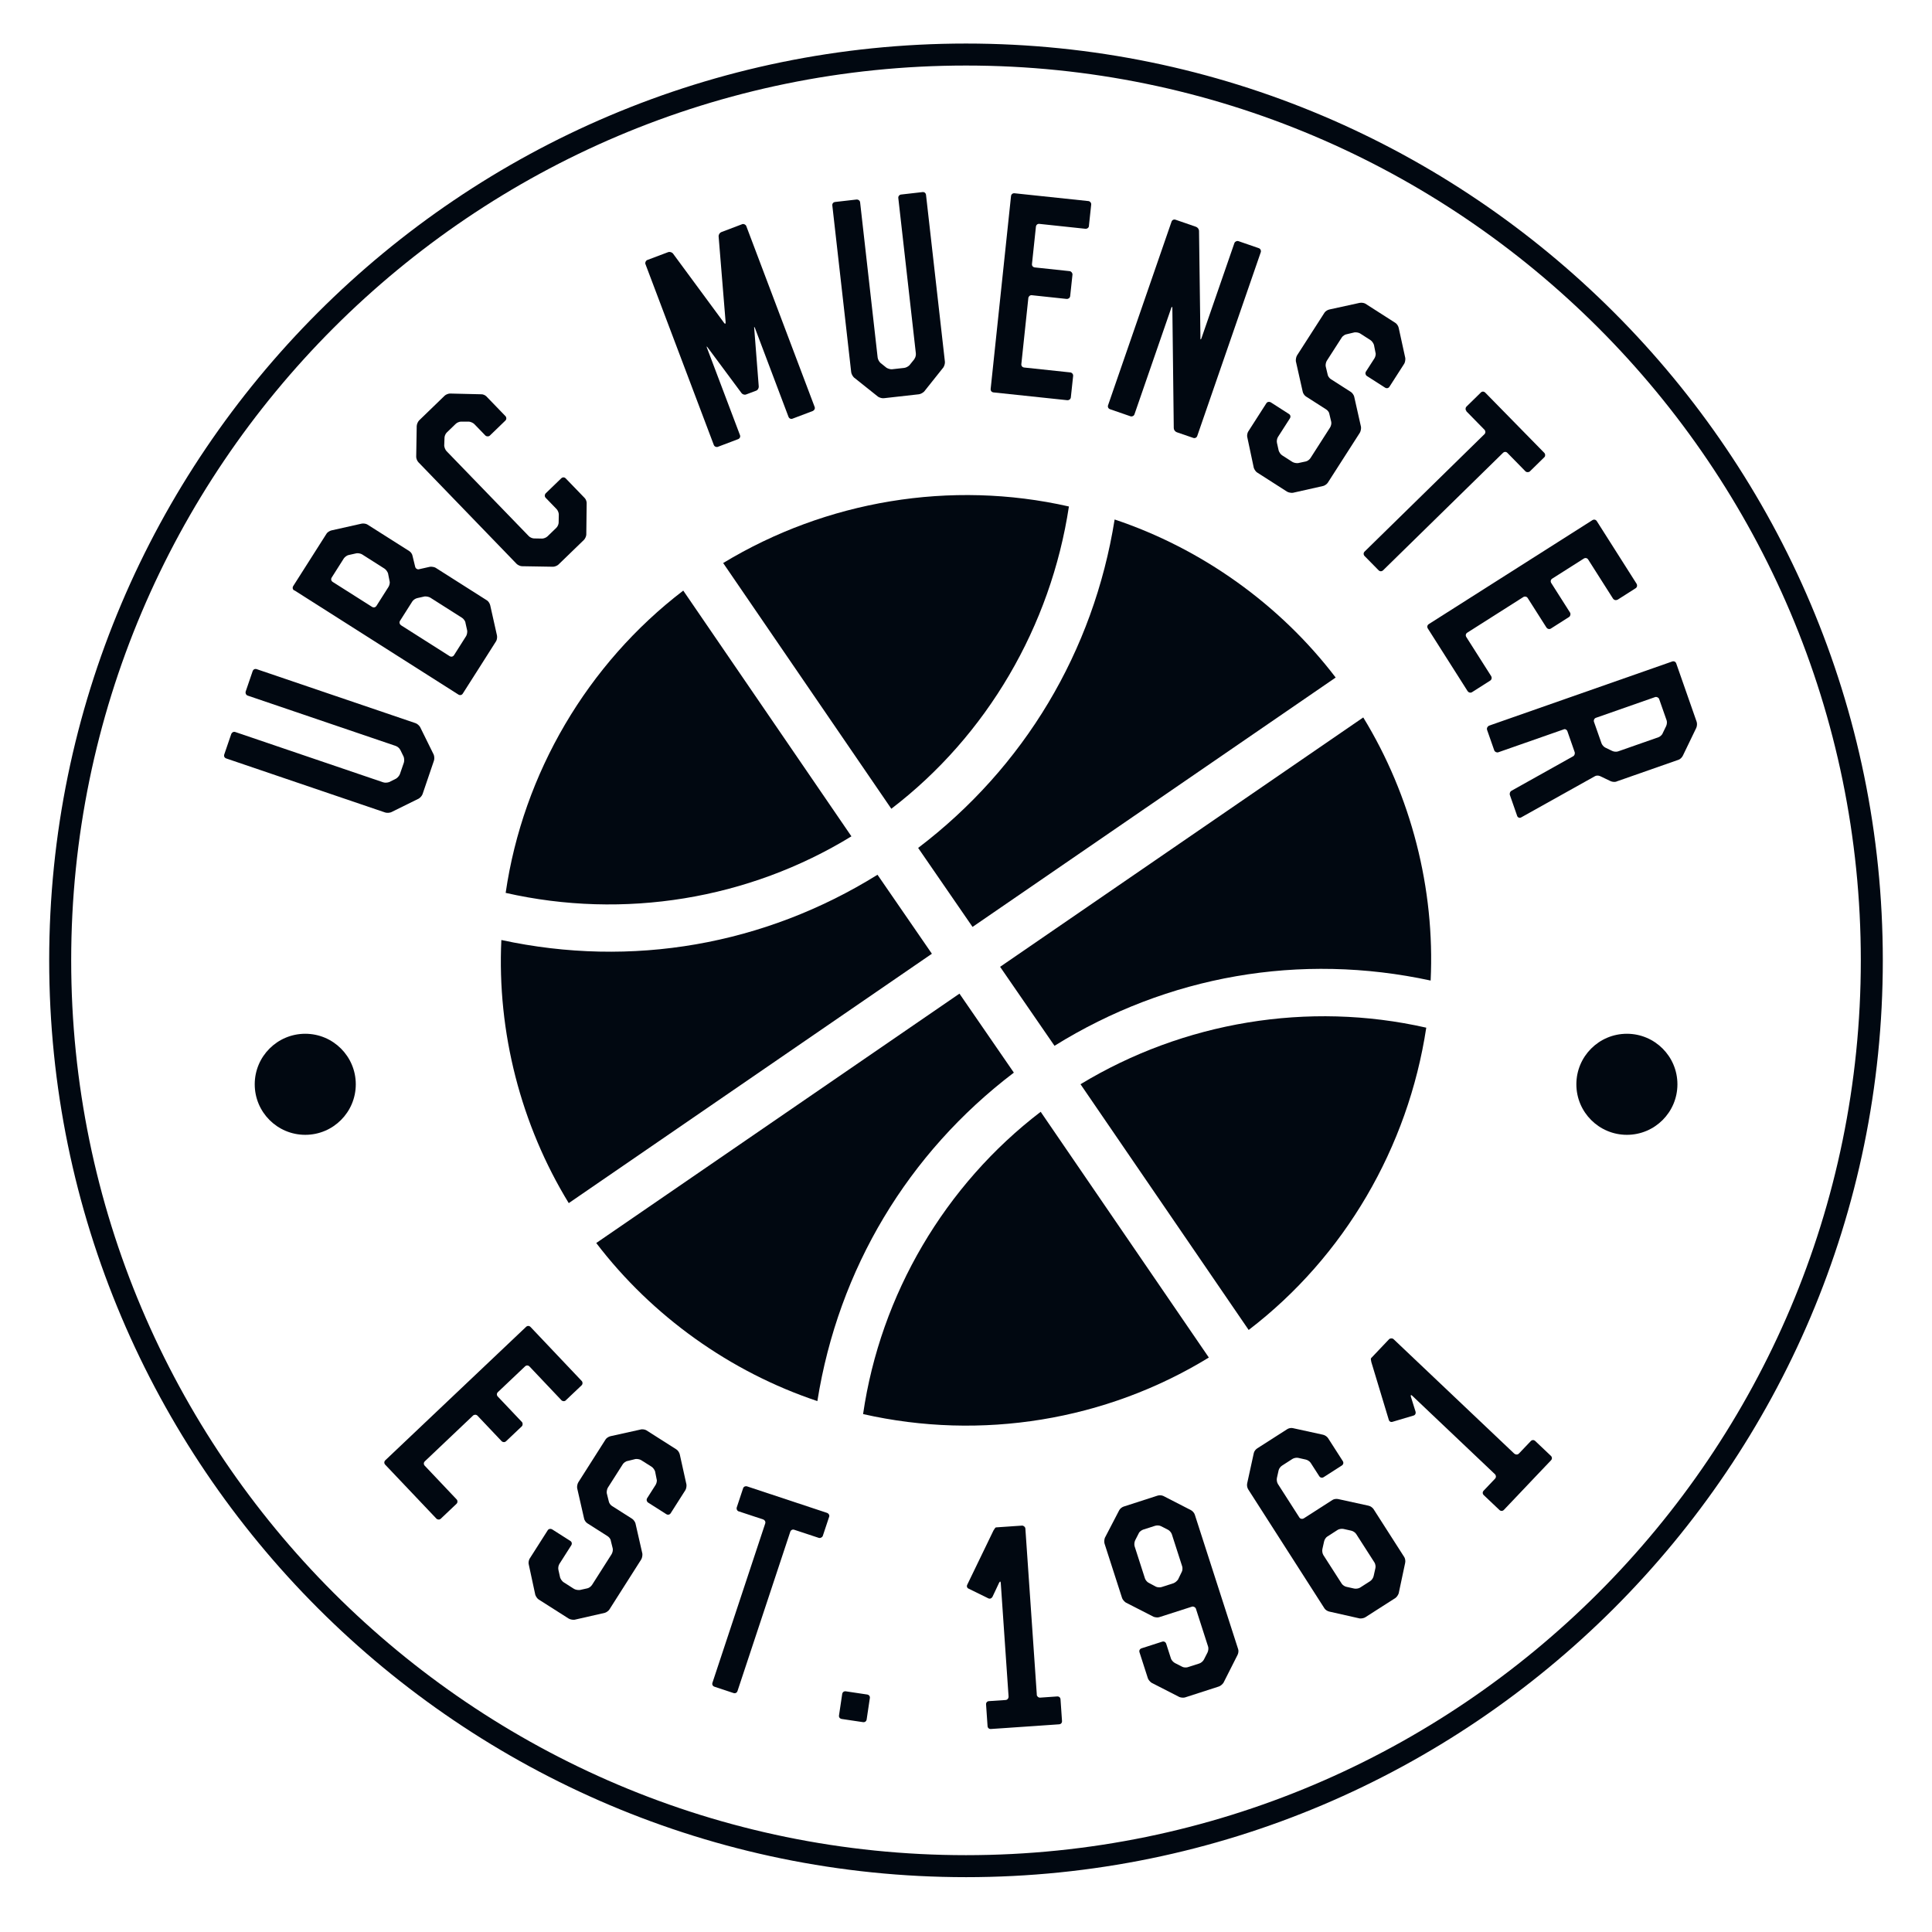
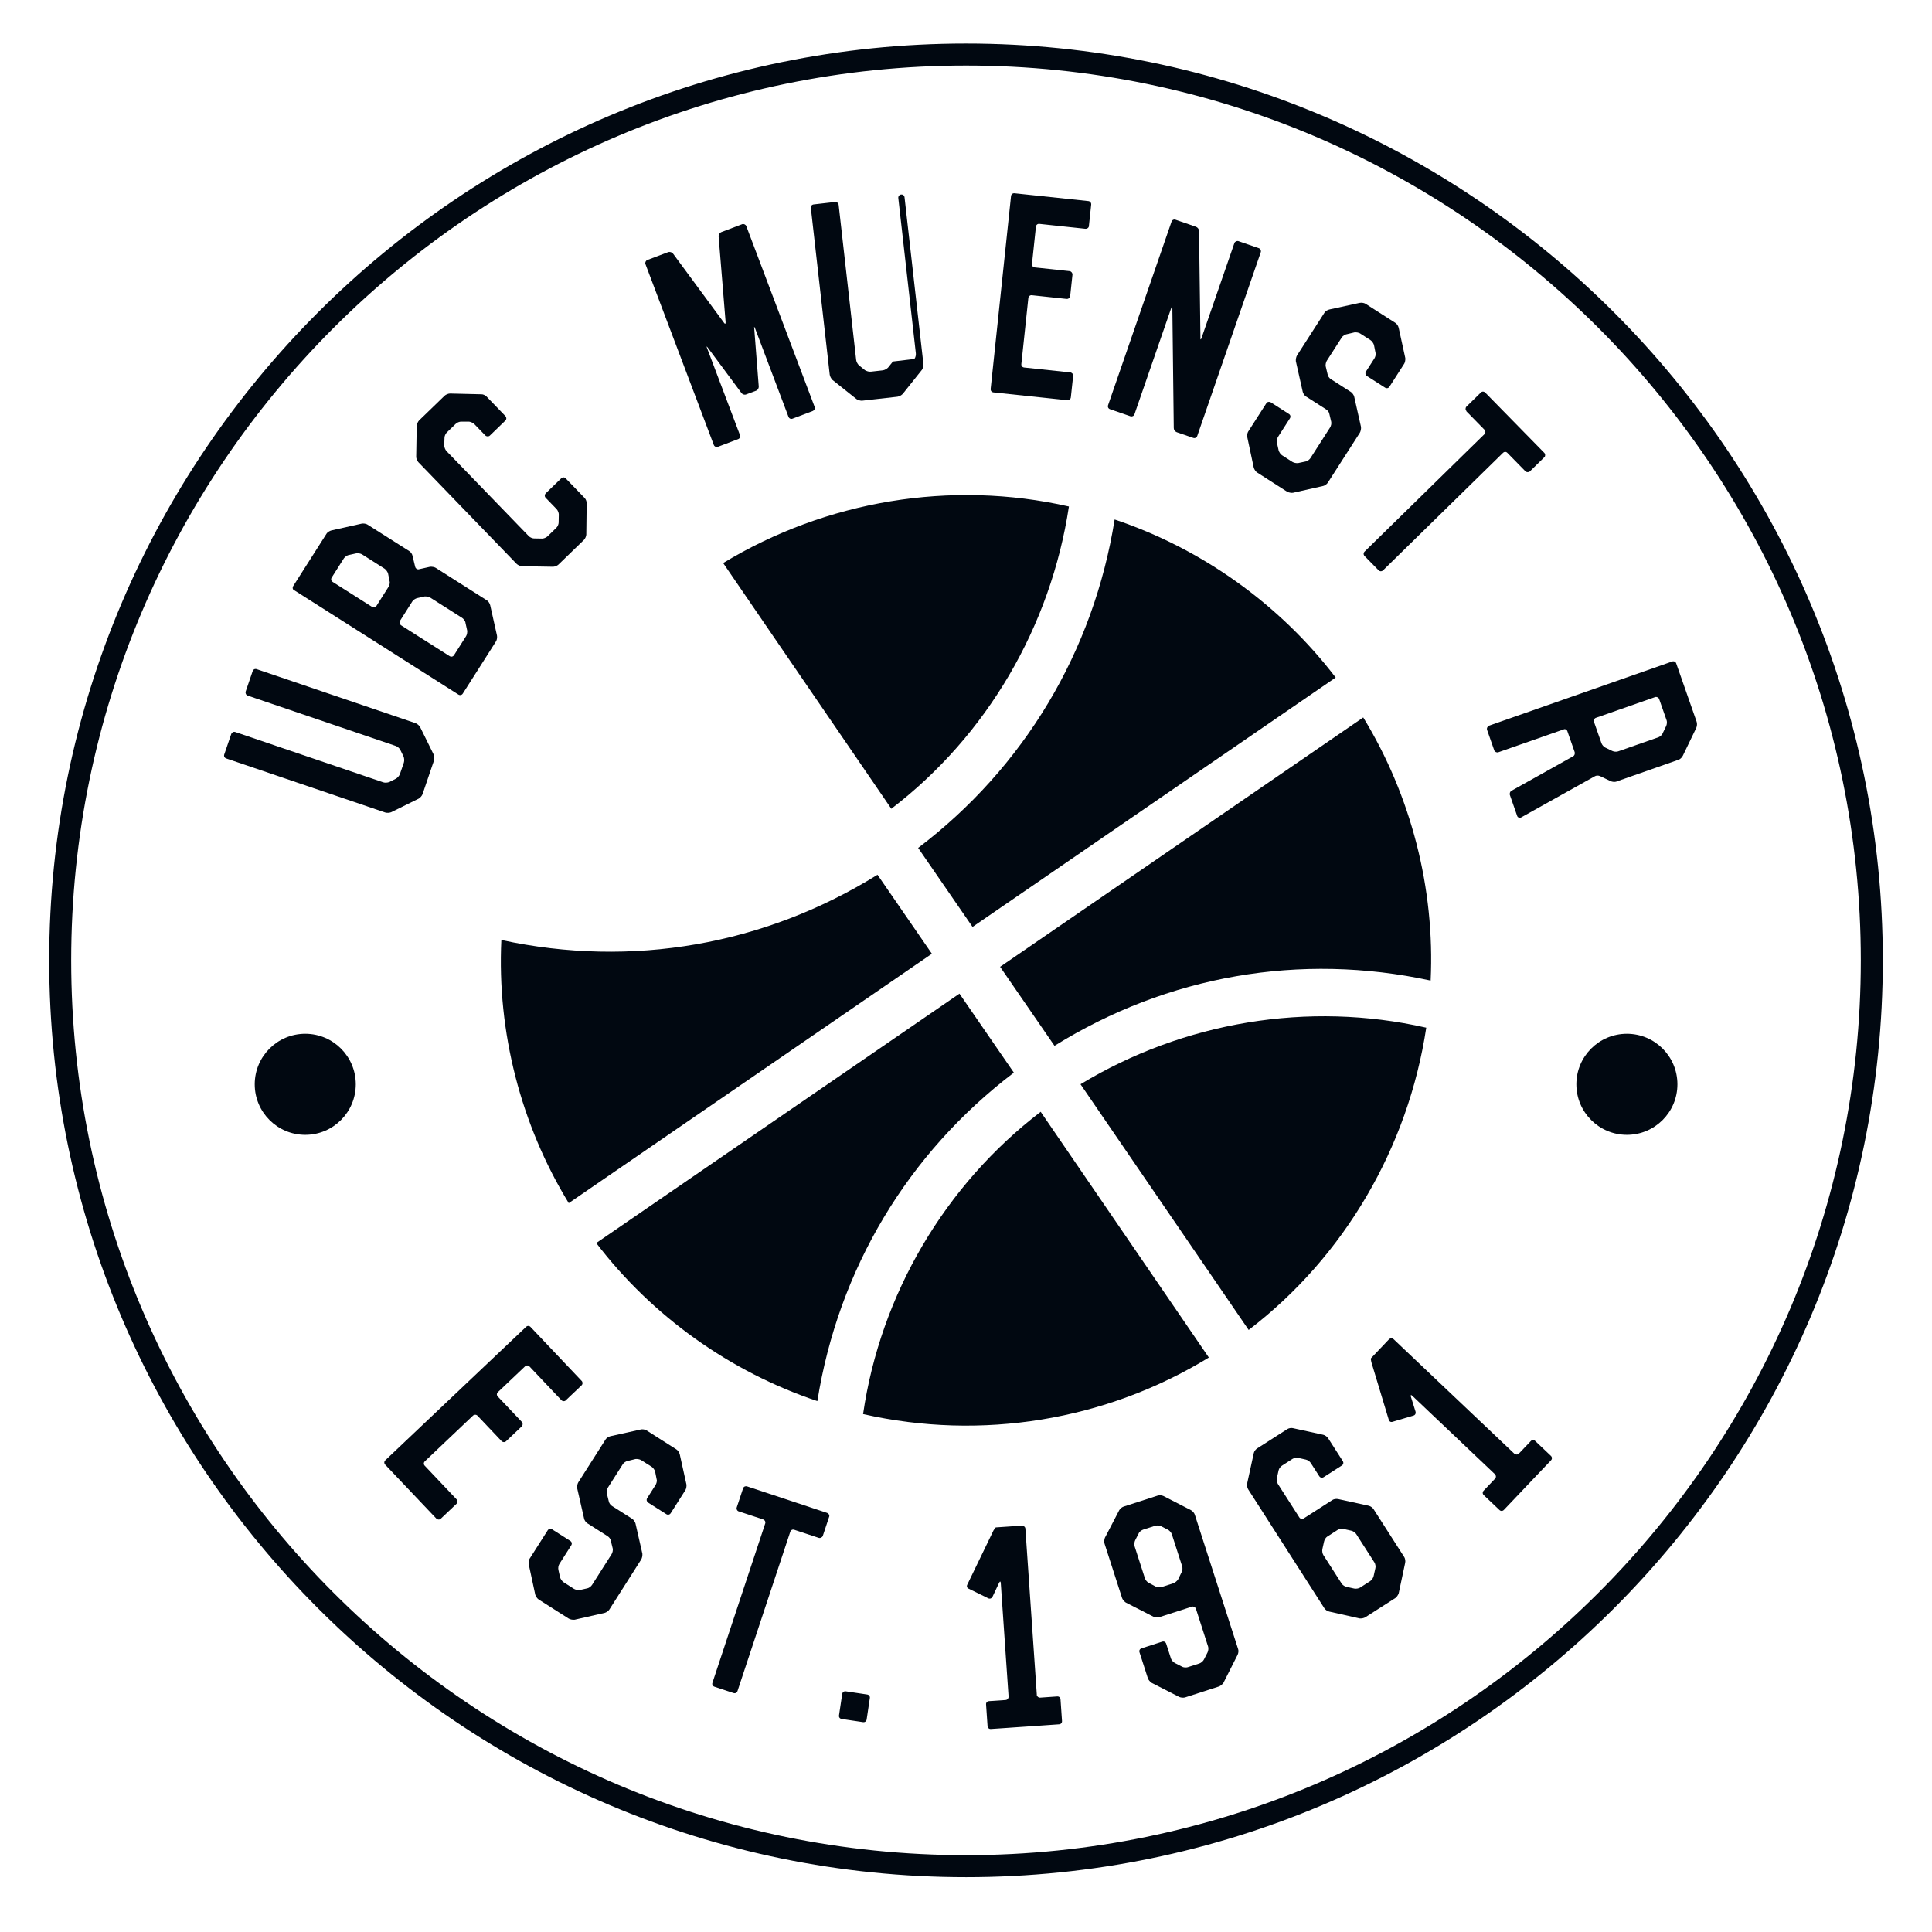
<svg xmlns="http://www.w3.org/2000/svg" id="Layer_1" data-name="Layer 1" viewBox="0 0 260 260">
  <defs>
    <style>
      .cls-1 {
        fill: #010811;
      }
    </style>
  </defs>
  <g>
    <g>
      <path class="cls-1" d="M53.85,100.89c-.11-.23-.38-.43-.61-.51l-19.91-6.77c-.23-.08-.33-.34-.27-.54l.94-2.75c.08-.23.3-.35.54-.27l21.38,7.27c.24.08.49.32.61.51l1.84,3.73c.08.21.11.56.03.8l-1.53,4.5c-.08.24-.32.49-.51.61l-3.73,1.84c-.21.08-.56.11-.8.03l-21.38-7.27c-.24-.08-.35-.3-.27-.54l.94-2.75c.07-.2.3-.35.54-.27l19.91,6.77c.23.08.58.05.8-.03l.94-.47c.19-.12.43-.38.51-.61l.53-1.54c.08-.24.05-.58-.03-.8l-.46-.94Z" />
      <path class="cls-1" d="M39.59,79.46c-.21-.13-.26-.38-.13-.59l4.49-7.06c.11-.18.4-.37.65-.43l4.06-.91c.24-.05.59,0,.77.11l5.66,3.59c.21.13.4.42.43.65l.35,1.44c.05.24.29.4.49.35l1.52-.34c.23-.02.57.03.75.14l6.91,4.39c.18.11.37.4.43.65l.91,4.06c.05.24,0,.59-.11.77l-2.47,3.89c-.13.21-.23.36-.23.36,0,0-.11.18-.23.36l-1.56,2.45c-.13.21-.38.26-.59.13l-22.08-14.03ZM44.64,77.72c-.13.21-.08.45.13.59l5.3,3.36c.21.13.45.08.59-.13l1.63-2.57c.11-.18.21-.54.14-.75l-.21-1.06c-.07-.21-.27-.51-.48-.64l-3.02-1.92c-.18-.11-.55-.18-.75-.14l-1.08.24c-.2.04-.5.27-.62.45l-1.63,2.57ZM62.64,83.77c-.04-.2-.27-.51-.45-.62l-4.28-2.72c-.21-.13-.55-.18-.78-.16l-.98.22c-.24.05-.53.25-.65.43l-1.67,2.63c-.13.21-.05.47.13.59l6.55,4.16c.21.13.45.08.59-.13l1.63-2.57c.11-.18.18-.55.14-.75l-.24-1.08Z" />
      <path class="cls-1" d="M56.09,57.28c0-.2.16-.55.31-.7l3.44-3.33c.15-.15.51-.29.71-.29l4.19.1c.23-.02.55.11.72.29l2.56,2.65c.15.15.17.43-.01.6l-2.09,2.02c-.15.15-.45.14-.6-.01l-1.48-1.53c-.17-.18-.5-.31-.72-.34h-1.08c-.2,0-.53.12-.71.3l-1.2,1.16c-.18.17-.31.5-.31.7l-.04,1.08c.02.23.14.55.31.73l11.07,11.44c.17.18.5.31.7.31l1.1.02c.2,0,.53-.12.71-.29l1.2-1.16c.18-.17.31-.5.31-.7l.02-1.1c0-.2-.12-.53-.29-.71l-1.48-1.53c-.17-.18-.14-.45.01-.6l2.09-2.02c.18-.17.43-.17.6.01l2.56,2.65c.15.15.29.51.26.73l-.05,4.19c0,.2-.16.55-.31.7l-3.44,3.33c-.15.15-.51.29-.71.29l-4.21-.07c-.2,0-.55-.16-.7-.31l-13.23-13.69c-.17-.18-.29-.51-.29-.71l.07-4.21Z" />
      <path class="cls-1" d="M97.42,43.43c.15.21.25.17.23-.09l-.94-11.51c-.02-.26.15-.51.35-.59l2.82-1.07c.2-.08.47.05.55.25l9.2,24.34c.09.23-.05.47-.25.55l-2.72,1.03c-.23.09-.46-.02-.55-.25l-4.51-11.94c-.08-.2-.15-.21-.1.04l.61,7.84c0,.22-.13.47-.36.55l-1.33.5c-.23.09-.49,0-.63-.18l-4.55-6.13c-.15-.21-.18-.16-.1.04l4.44,11.74c.09.23-.02.46-.25.55l-2.72,1.03c-.2.08-.46-.02-.55-.25l-9.2-24.34c-.08-.2.05-.47.25-.55l2.79-1.05c.23-.09.53,0,.68.2l6.84,9.28Z" />
-       <path class="cls-1" d="M123.05,48.31c.16-.2.23-.53.2-.77l-2.36-20.89c-.03-.25.16-.45.37-.47l2.89-.33c.25-.03.44.13.47.38l2.54,22.44c.03.25-.08.58-.2.77l-2.59,3.25c-.16.16-.46.34-.71.37l-4.72.53c-.25.03-.58-.08-.77-.2l-3.25-2.59c-.16-.16-.34-.46-.37-.71l-2.54-22.44c-.03-.25.13-.44.38-.47l2.89-.33c.21-.02.44.13.47.38l2.36,20.89c.03.25.2.55.37.71l.82.66c.19.12.53.23.77.2l1.62-.18c.25-.03.55-.2.71-.37l.66-.82Z" />
+       <path class="cls-1" d="M123.05,48.31c.16-.2.23-.53.2-.77l-2.36-20.89c-.03-.25.16-.45.37-.47c.25-.03.44.13.47.38l2.54,22.44c.03.25-.08.58-.2.77l-2.59,3.25c-.16.16-.46.34-.71.37l-4.72.53c-.25.03-.58-.08-.77-.2l-3.25-2.59c-.16-.16-.34-.46-.37-.71l-2.54-22.44c-.03-.25.13-.44.38-.47l2.89-.33c.21-.02.44.13.47.38l2.36,20.89c.03.25.2.55.37.71l.82.66c.19.12.53.23.77.2l1.62-.18c.25-.03.55-.2.71-.37l.66-.82Z" />
      <path class="cls-1" d="M146.55,30.41c-.03.25-.26.4-.47.38l-6.2-.66c-.25-.03-.44.13-.47.38l-.53,5.01c-.03.25.13.44.38.47l4.69.5c.21.02.4.26.38.47l-.31,2.89c-.03.25-.26.4-.47.38l-4.69-.5c-.25-.03-.45.17-.47.38l-.94,8.88c-.03.25.13.44.38.47l6.21.66c.21.02.4.22.38.47l-.31,2.89c-.03.25-.26.4-.47.38l-9.94-1.05c-.25-.03-.4-.22-.38-.47l2.74-25.95c.03-.25.22-.4.47-.38l9.94,1.05c.21.02.4.22.38.47l-.31,2.89Z" />
      <path class="cls-1" d="M161.54,45.5c0,.22.06.25.15.01l4.43-12.8c.07-.2.34-.33.54-.26l2.75.95c.23.08.33.34.26.54l-8.55,24.73c-.08.23-.31.34-.54.26l-2.21-.76c-.23-.08-.41-.33-.41-.55l-.19-16.16c-.03-.24-.08-.21-.15-.01l-4.95,14.31c-.08.23-.34.33-.54.26l-2.75-.95c-.23-.08-.34-.31-.26-.54l8.54-24.7c.08-.23.31-.34.54-.26l2.75.95c.23.08.41.33.41.55l.19,14.43Z" />
      <path class="cls-1" d="M182.98,40.76c.25-.05.59,0,.77.11l4.03,2.58c.21.13.4.43.45.67l.89,4.07c.02.23-.03.57-.14.75l-1.99,3.1c-.13.21-.38.26-.59.13l-2.45-1.57c-.18-.11-.26-.38-.13-.59l1.15-1.79c.11-.18.22-.53.14-.75l-.21-1.06c-.07-.21-.26-.51-.47-.64l-1.4-.9c-.18-.11-.52-.17-.75-.14l-1.05.25c-.23.02-.54.25-.65.42l-2.03,3.16c-.11.18-.19.55-.14.75l.25,1.05c.02.23.22.52.42.65l2.72,1.74c.18.11.4.43.44.62l.92,4.09c.02.23-.03.57-.16.78l-4.31,6.72c-.11.18-.43.4-.62.44l-4.09.92c-.23.02-.57-.03-.78-.16l-4.03-2.58c-.18-.11-.37-.41-.44-.62l-.87-4.1c-.07-.21,0-.59.11-.77l2.45-3.82c.13-.21.41-.24.59-.13l2.45,1.57c.21.13.26.38.13.59l-1.61,2.51c-.13.21-.19.55-.13.8l.23,1.03c.07.21.26.51.44.62l1.4.9c.21.13.55.19.78.16l1.03-.22c.24-.05.51-.26.64-.47l2.62-4.09c.13-.21.22-.54.16-.78l-.25-1.05c-.02-.23-.23-.49-.44-.62l-2.72-1.74c-.18-.11-.4-.43-.43-.65l-.92-4.09c-.02-.23.03-.57.16-.78l3.7-5.76c.11-.18.41-.37.65-.42l4.07-.89Z" />
      <path class="cls-1" d="M197.35,55.32c-.17-.18-.15-.45,0-.6l1.95-1.91c.15-.15.4-.15.58.03l7.94,8.1c.15.15.17.43.02.58l-1.95,1.91c-.15.15-.45.15-.6,0l-2.43-2.48c-.17-.18-.42-.18-.6,0l-16.13,15.8c-.18.17-.43.17-.6,0l-1.89-1.92c-.17-.18-.17-.43,0-.6l16.13-15.8c.18-.17.15-.45,0-.6l-2.43-2.48Z" />
-       <path class="cls-1" d="M217.67,80.7c-.21.13-.47.05-.59-.13l-3.35-5.27c-.13-.21-.38-.26-.59-.13l-4.25,2.7c-.21.13-.26.38-.13.59l2.53,3.98c.11.18.05.47-.13.59l-2.45,1.56c-.21.13-.47.05-.59-.13l-2.53-3.98c-.13-.21-.41-.25-.59-.13l-7.54,4.79c-.21.13-.26.38-.13.59l3.35,5.27c.11.18.08.45-.13.59l-2.45,1.56c-.21.13-.47.05-.59-.13l-5.36-8.44c-.13-.21-.08-.45.13-.59l22.02-13.99c.21-.13.45-.08.59.13l5.36,8.44c.11.18.08.45-.13.59l-2.45,1.56Z" />
      <path class="cls-1" d="M217.55,105.18c-.23.08-.58.05-.81-.06l-1.4-.67c-.23-.11-.56-.1-.74.03l-9.9,5.53c-.22.12-.45,0-.52-.19l-.98-2.81c-.08-.23.01-.49.24-.61l8.26-4.62c.19-.1.29-.36.2-.6l-.97-2.78c-.07-.2-.31-.34-.5-.24l-8.8,3.08c-.2.07-.47-.06-.54-.26l-.96-2.74c-.08-.23.03-.46.25-.58l24.66-8.64c.23-.08.46.03.54.26l2.75,7.86c.08.23.05.58-.05.81l-1.81,3.75c-.11.23-.36.47-.56.54l-8.37,2.93ZM216.97,101.06c.23.11.57.14.81.05l5.42-1.9c.2-.07.49-.32.56-.54l.46-.95c.11-.23.14-.57.07-.77l-1.01-2.88c-.07-.2-.34-.33-.54-.26l-7.97,2.79c-.23.08-.33.34-.26.54l1.01,2.88c.07.2.28.47.5.58l.95.46Z" />
    </g>
    <g>
      <path class="cls-1" d="M76.15,188.45c-.18.17-.45.14-.6-.02l-4.29-4.53c-.17-.18-.42-.19-.6-.02l-3.65,3.46c-.18.17-.19.42-.02.6l3.24,3.42c.15.15.14.46-.02.6l-2.11,2c-.18.17-.45.14-.6-.02l-3.24-3.42c-.17-.18-.45-.16-.6-.02l-6.48,6.15c-.18.17-.19.42-.02.6l4.29,4.53c.15.15.16.43-.02.6l-2.11,2c-.18.17-.45.14-.6-.02l-6.88-7.25c-.17-.18-.16-.43.02-.6l18.94-17.95c.18-.17.43-.16.6.02l6.88,7.26c.15.15.16.43-.02.6l-2.11,2Z" />
      <path class="cls-1" d="M86.21,192.37c.25-.05.59,0,.77.11l4.04,2.57c.21.13.4.42.46.67l.9,4.06c.03.23-.03.57-.14.75l-1.98,3.11c-.13.21-.38.26-.59.13l-2.45-1.56c-.18-.11-.26-.38-.13-.59l1.14-1.79c.11-.18.22-.54.14-.75l-.21-1.06c-.07-.22-.27-.51-.48-.64l-1.41-.89c-.18-.11-.53-.17-.75-.14l-1.05.26c-.23.02-.54.25-.65.43l-2.02,3.17c-.11.18-.18.55-.14.75l.26,1.05c.03.23.22.52.43.65l2.72,1.73c.18.11.4.42.45.62l.93,4.08c.02.23-.03.57-.16.78l-4.28,6.73c-.11.18-.42.4-.62.45l-4.08.93c-.23.02-.57-.03-.78-.16l-4.04-2.57c-.18-.11-.37-.4-.45-.62l-.88-4.09c-.07-.21,0-.59.11-.77l2.44-3.83c.13-.21.41-.24.59-.13l2.45,1.56c.21.13.26.38.13.59l-1.6,2.51c-.13.21-.19.55-.13.8l.23,1.03c.07.21.27.5.45.62l1.41.9c.21.13.55.18.78.16l1.03-.23c.24-.05.51-.27.64-.48l2.61-4.1c.13-.21.21-.54.16-.78l-.26-1.05c-.02-.23-.24-.49-.45-.62l-2.72-1.73c-.18-.11-.4-.42-.43-.65l-.93-4.08c-.03-.23.03-.57.16-.78l3.67-5.77c.11-.18.4-.37.65-.43l4.06-.9Z" />
      <path class="cls-1" d="M99.42,203.4c-.24-.08-.34-.34-.27-.54l.86-2.59c.07-.2.29-.31.53-.24l10.77,3.57c.2.07.35.3.28.5l-.86,2.59c-.07.2-.34.34-.54.27l-3.3-1.09c-.23-.08-.46.03-.54.27l-7.1,21.43c-.08.24-.3.35-.54.27l-2.56-.85c-.24-.08-.35-.3-.27-.54l7.1-21.43c.08-.24-.07-.47-.27-.54l-3.3-1.09Z" />
      <path class="cls-1" d="M113.27,231.33c-.25-.04-.4-.24-.36-.48l.43-2.88c.04-.25.24-.39.48-.36l2.88.43c.25.04.4.24.36.48l-.43,2.88c-.04.25-.24.39-.48.36l-2.88-.43Z" />
      <path class="cls-1" d="M139.52,228.06c.01.21.21.41.45.4l2.3-.16c.25-.02.44.15.45.4l.2,2.9c.02.25-.15.44-.4.45l-2.3.16c-.25.02-.64.04-.85.06l-2.94.2c-.21.01-.6.04-.85.06l-2.23.15c-.25.02-.44-.15-.45-.4l-.2-2.9c-.02-.25.15-.44.4-.45l2.23-.15c.25-.02.41-.24.4-.45l-1.05-15.28c-.02-.25-.09-.28-.22-.06l-.9,1.91c-.13.22-.37.31-.59.18l-2.61-1.28c-.22-.09-.31-.33-.18-.56l3.52-7.28c.13-.22.26-.41.33-.41.11,0,.35-.02.57-.04l1.03-.07c.25-.02.64-.04.85-.06l1.06-.07c.21-.01.44.18.45.4l1.54,22.36Z" />
      <path class="cls-1" d="M159.48,228.43c-.2.07-.55.03-.76-.05l-3.75-1.92c-.19-.13-.42-.39-.49-.59l-1.13-3.51c-.08-.24.04-.46.28-.54l2.77-.89c.24-.08.46.04.54.27l.65,2.02c.07.2.3.46.52.58l.94.48c.19.13.57.15.77.09l1.59-.51c.24-.08.5-.31.61-.53l.48-.94c.11-.22.15-.57.09-.77l-1.65-5.13c-.07-.2-.33-.34-.54-.27l-4.39,1.41c-.2.07-.55.03-.76-.05l-3.75-1.92c-.19-.13-.42-.39-.49-.59l-2.36-7.32c-.08-.24-.04-.58.04-.8l1.93-3.71c.11-.22.38-.42.59-.49l4.55-1.47c.24-.08.57-.07.8.04l3.7,1.9c.22.11.46.38.53.61l5.84,18.12c.07.2.03.55-.09.77l-1.89,3.74c-.13.19-.38.42-.62.5l-4.55,1.47ZM157.95,213.05c.2-.07.46-.3.59-.49l.47-.97c.13-.19.15-.57.09-.77l-1.4-4.35c-.08-.24-.31-.5-.53-.61l-.94-.48c-.22-.11-.56-.12-.8-.04l-1.59.51c-.2.07-.51.28-.59.49l-.48.94c-.11.22-.15.57-.08.81l1.4,4.35c.07.2.31.5.52.58l.95.51c.18.09.56.12.76.05l1.62-.52Z" />
      <path class="cls-1" d="M183.75,217.64c-.21.13-.55.19-.78.16l-4.08-.92c-.25-.05-.54-.25-.65-.43l-10.27-16.03c-.13-.21-.19-.55-.13-.8l.89-4.07c.05-.25.26-.51.47-.64l4.03-2.58c.18-.12.5-.2.75-.14l4.07.89c.24.05.54.25.67.45l1.99,3.1c.13.21.08.45-.13.59l-2.45,1.57c-.21.13-.45.08-.59-.13l-1.15-1.79c-.13-.21-.43-.4-.67-.45l-1.03-.23c-.24-.05-.57.03-.75.14l-1.4.9c-.21.13-.42.4-.47.64l-.23,1.03c-.05.25,0,.59.13.8l2.89,4.51c.13.21.41.24.59.13l3.88-2.49c.18-.12.52-.17.77-.11l4.07.89c.24.05.54.25.67.45l4.15,6.48c.11.18.17.52.11.77l-.87,4.1c-.07.21-.27.51-.44.62l-4.03,2.58ZM184.44,212.74c.18-.11.37-.41.42-.65l.23-1.03c.07-.22,0-.59-.11-.77l-2.47-3.85c-.13-.21-.43-.4-.67-.45l-1.03-.23c-.24-.05-.59,0-.77.11l-1.43.92c-.18.11-.37.41-.42.65l-.23,1.03c-.05.25,0,.59.13.8l2.47,3.85c.11.18.43.4.65.43l1.03.23c.25.05.59,0,.8-.13l1.4-.9Z" />
      <path class="cls-1" d="M203.81,195.63c.15.15.43.16.6-.02l1.59-1.67c.17-.18.42-.19.6-.02l2.11,2c.18.17.19.42.02.6l-1.59,1.67c-.17.18-.44.46-.59.62l-2.03,2.14c-.15.15-.42.44-.59.62l-1.54,1.62c-.17.18-.42.19-.6.02l-2.11-2c-.18-.17-.19-.42-.02-.6l1.54-1.62c.17-.18.14-.45-.02-.6l-11.11-10.54c-.18-.17-.25-.14-.2.11l.63,2.02c.06.25-.06.48-.31.53l-2.79.83c-.22.08-.45-.04-.51-.29l-2.34-7.74c-.06-.25-.09-.47-.04-.53.07-.08.24-.26.39-.41l.71-.75c.17-.18.44-.46.59-.62l.73-.77c.15-.15.45-.16.6-.02l16.26,15.42Z" />
    </g>
    <g>
      <path class="cls-1" d="M67.47,126.5c-.59,12.39,2.63,24.88,9.07,35.41l48.87-33.56-7.32-10.63c-15.22,9.46-33.07,12.58-50.63,8.78Z" />
      <path class="cls-1" d="M192.53,131.96c.59-12.39-2.63-24.88-9.07-35.41l-48.87,33.56,7.32,10.63c15.22-9.46,33.07-12.58,50.63-8.78Z" />
      <path class="cls-1" d="M150,69.92c-2.83,17.75-12.19,33.36-26.44,44.19l7.32,10.63,48.87-33.56c-7.51-9.85-18.05-17.36-29.75-21.27Z" />
      <path class="cls-1" d="M97.32,75.77l22.63,33.07c12.88-9.85,21.46-24.58,23.9-40.68-15.9-3.61-32.68-.78-46.53,7.61Z" />
-       <path class="cls-1" d="M68.05,120.16c15.9,3.61,32.68.88,46.53-7.61l-22.63-33.07c-12.88,9.85-21.56,24.58-23.9,40.68Z" />
      <path class="cls-1" d="M110,188.54c2.83-17.76,12.19-33.36,26.44-44.19l-7.32-10.63-48.88,33.56c7.51,9.85,18.05,17.36,29.75,21.27Z" />
      <path class="cls-1" d="M145.41,145.91l22.63,33.07c12.88-9.85,21.46-24.58,23.9-40.68-15.9-3.61-32.68-.78-46.53,7.61Z" />
      <path class="cls-1" d="M116.15,190.3c15.9,3.61,32.68.88,46.53-7.61l-22.63-33.07c-12.88,9.85-21.56,24.58-23.9,40.68Z" />
    </g>
    <circle class="cls-1" cx="41.08" cy="145.92" r="6.8" />
    <circle class="cls-1" cx="218.94" cy="145.92" r="6.8" />
  </g>
  <path class="cls-1" d="M130,252.62c-68.03,0-123.38-55.35-123.38-123.38S61.97,5.86,130,5.86s123.38,55.35,123.38,123.38-55.35,123.38-123.38,123.38ZM130,8.82C63.6,8.82,9.58,62.84,9.58,129.24s54.02,120.42,120.42,120.42,120.42-54.02,120.42-120.42S196.4,8.82,130,8.82Z" />
</svg>